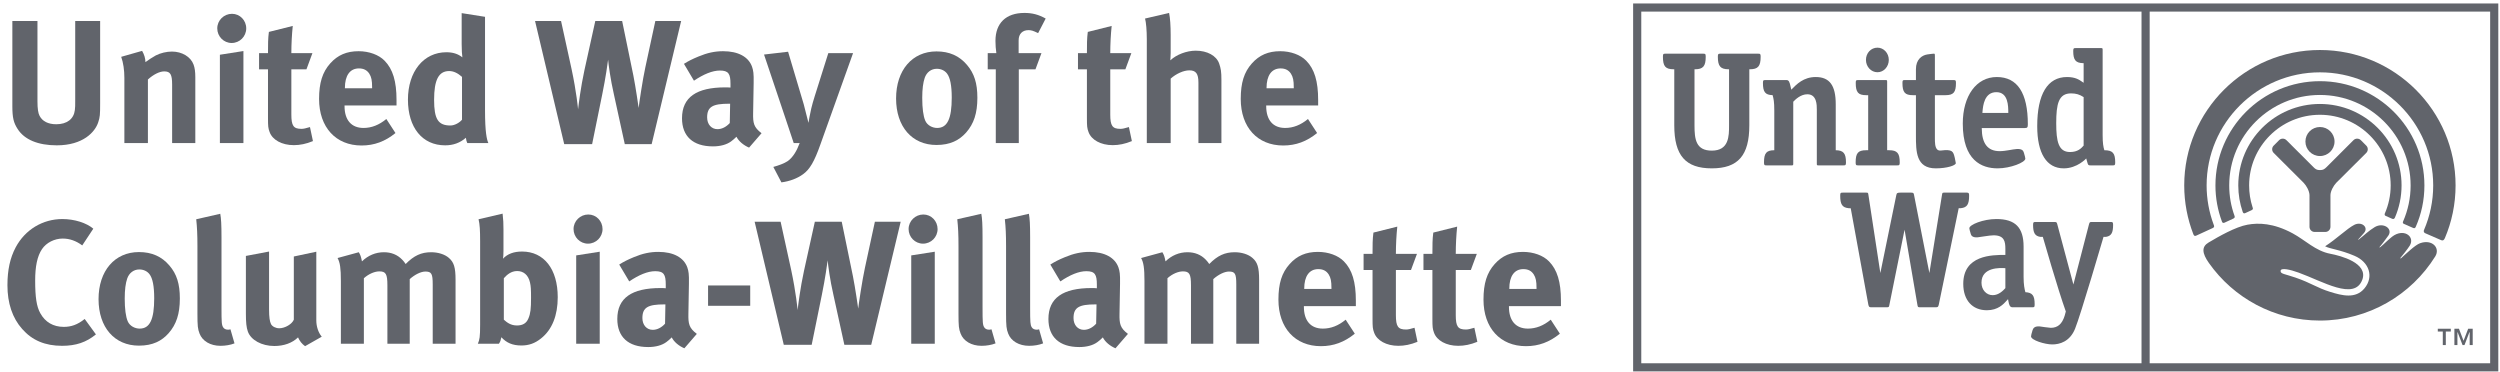
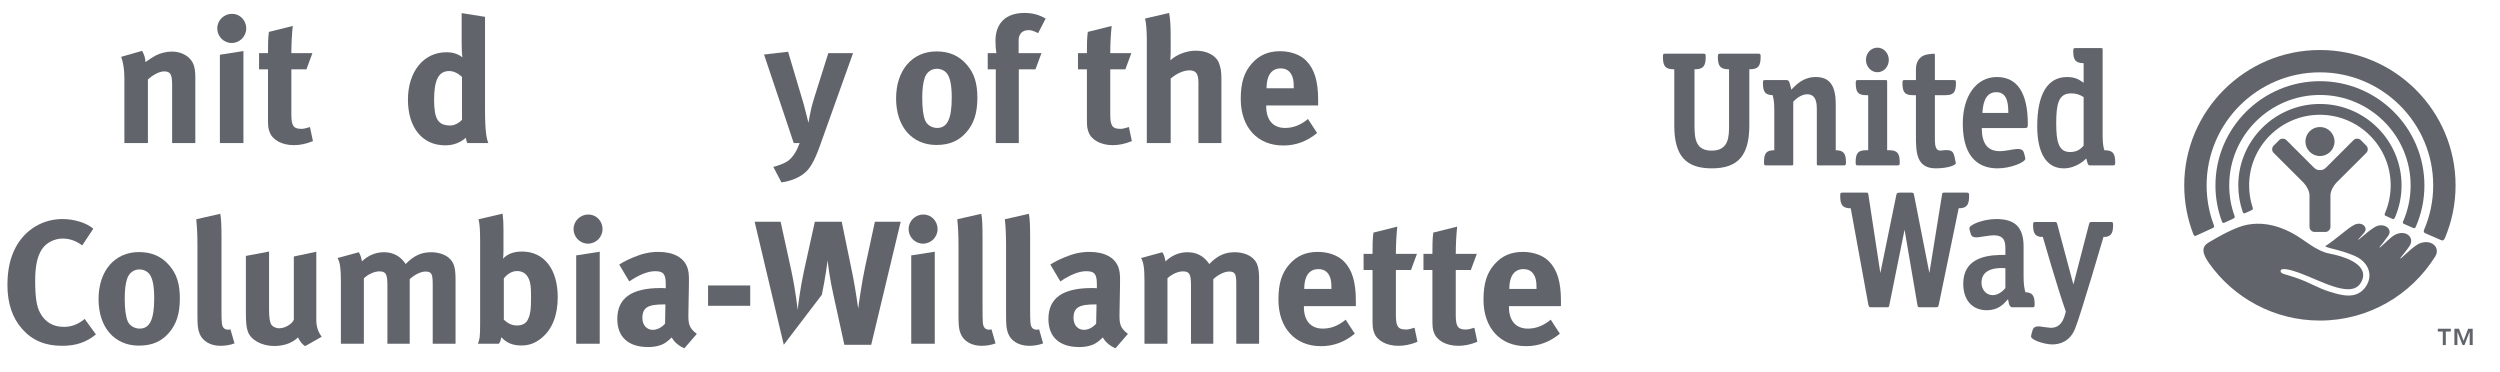
<svg xmlns="http://www.w3.org/2000/svg" width="323px" height="48px" viewBox="0 0 323 48" version="1.1">
  <title>stickyheader-logo</title>
  <desc>Created with Sketch.</desc>
  <defs />
  <g id="Symbols" stroke="none" stroke-width="1" fill="none" fill-rule="evenodd">
    <g id="stickyheader-alt" transform="translate(-241, -12)" fill="#61646B">
      <g id="stickyheader-logo" transform="translate(241, 12)">
        <g id="UW-logo-skeleton" transform="translate(211, 0)">
          <path d="M104.998,42.833 L104.998,44.58 L104.609,44.58 L104.609,42.833 L103.963,42.833 L103.963,42.47 L105.644,42.47 L105.644,42.833 L104.998,42.833 Z M108.083,44.58 L108.083,42.921 L108.043,42.93 L107.413,44.58 L107.161,44.58 L106.528,42.93 L106.498,42.926 L106.498,44.58 L106.108,44.58 L106.108,42.47 L106.696,42.47 L107.291,44.033 L107.888,42.47 L108.473,42.47 L108.473,44.58 L108.083,44.58 Z" id="Fill-1" />
          <path d="M79.081,27.536 C79.271,27.446 79.707,27.252 79.902,27.158 C80.125,27.048 80.095,26.948 80.027,26.765 C79.738,25.879 79.588,24.935 79.588,23.954 C79.588,18.926 83.688,14.83 88.734,14.83 C93.77,14.83 97.876,18.926 97.876,23.954 C97.876,25.246 97.602,26.476 97.116,27.589 C97.085,27.665 97.075,27.823 97.209,27.886 C97.353,27.951 97.907,28.198 98.071,28.267 C98.234,28.329 98.34,28.289 98.422,28.117 C98.974,26.841 99.282,25.432 99.282,23.954 C99.282,18.152 94.551,13.432 88.734,13.432 C82.913,13.432 78.186,18.152 78.186,23.954 C78.186,25.146 78.385,26.286 78.751,27.357 C78.806,27.52 78.894,27.622 79.081,27.536" id="Fill-2" />
          <path d="M76.398,28.773 C76.622,28.665 77.372,28.323 77.573,28.229 C77.777,28.135 77.73,27.968 77.7,27.886 C77.253,26.655 77.015,25.338 77.015,23.96 C77.015,17.511 82.271,12.269 88.737,12.269 C95.192,12.269 100.452,17.511 100.452,23.96 C100.452,25.61 100.103,27.181 99.482,28.604 C99.446,28.68 99.394,28.849 99.581,28.926 C99.768,29.004 100.607,29.38 100.769,29.447 C100.934,29.516 101.037,29.491 101.118,29.299 C101.841,27.665 102.234,25.855 102.234,23.96 C102.234,16.533 96.174,10.488 88.737,10.488 C81.287,10.488 75.235,16.533 75.235,23.96 C75.235,25.596 75.53,27.155 76.071,28.615 C76.103,28.703 76.173,28.875 76.398,28.773" id="Fill-3" />
          <path d="M72.754,30.443 C73.016,30.321 74.607,29.588 74.883,29.464 C75.167,29.338 75.045,29.122 75.002,29.011 C74.417,27.433 74.095,25.732 74.095,23.954 C74.095,15.898 80.659,9.347 88.734,9.347 C96.802,9.347 103.37,15.898 103.37,23.954 C103.37,25.994 102.946,27.932 102.189,29.697 C102.139,29.801 102.086,30.021 102.351,30.138 C102.612,30.253 104.155,30.925 104.368,31.016 C104.573,31.111 104.731,31.093 104.873,30.776 C105.768,28.679 106.26,26.373 106.26,23.954 C106.26,14.309 98.398,6.461 88.734,6.461 C79.067,6.461 71.202,14.309 71.202,23.954 C71.202,26.173 71.62,28.294 72.375,30.247 C72.422,30.352 72.496,30.565 72.754,30.443" id="Fill-4" />
          <path d="M88.741,20.16 C89.775,20.16 90.622,19.322 90.622,18.286 C90.622,17.245 89.775,16.41 88.741,16.41 C87.697,16.41 86.861,17.245 86.861,18.286 C86.861,19.322 87.697,20.16 88.741,20.16" id="Fill-5" />
          <path d="M89.431,29.969 C89.795,29.969 90.095,29.67 90.095,29.305 L90.095,25.2 C90.109,24.682 90.478,24.01 90.839,23.623 L94.722,19.755 C94.983,19.492 94.983,19.07 94.722,18.814 L94.017,18.106 C93.754,17.848 93.334,17.848 93.075,18.106 L89.567,21.611 C89.335,21.831 89.175,21.976 88.741,21.976 C88.307,21.976 88.141,21.831 87.916,21.611 L84.403,18.106 C84.143,17.848 83.723,17.848 83.463,18.106 L82.759,18.814 C82.498,19.07 82.498,19.492 82.759,19.755 L86.636,23.623 C87.006,24.01 87.371,24.682 87.387,25.2 L87.387,29.305 C87.387,29.67 87.684,29.969 88.053,29.969 L89.431,29.969" id="Fill-6" />
          <path d="M101.669,31.425 C101.009,31.659 99.786,32.867 99.224,33.356 L99.079,33.389 C99.274,33.165 100.121,32.102 100.341,31.734 C101.011,30.632 99.746,29.584 98.357,30.38 C97.835,30.678 96.958,31.603 96.532,31.934 L96.393,31.964 C96.583,31.78 97.364,30.755 97.582,30.427 C98.185,29.528 96.913,28.685 95.815,29.342 C95.04,29.804 94.406,30.44 93.754,30.946 L93.644,30.969 C93.822,30.801 94.255,30.292 94.42,30.107 C95.067,29.388 94.142,28.551 93.166,29.054 C92.232,29.534 90.877,30.872 89.404,31.819 C90.091,32.185 91.295,32.236 93.206,33.053 C95.118,33.869 95.729,35.767 94.486,37.261 C93.333,38.648 91.577,38.181 90.061,37.713 C88.308,37.17 87.69,36.596 85.574,35.864 C84.19,35.386 83.627,35.4 83.652,35.001 C83.678,34.551 84.866,34.818 85.983,35.223 C89.082,36.339 93.197,38.885 94.207,36.144 C95.004,33.984 91.434,33.043 90.07,32.786 C88.164,32.424 86.853,31.034 85.203,30.144 C82.714,28.806 80.799,28.774 79.375,29.031 C77.846,29.304 75.666,30.55 74.343,31.336 C73.43,31.88 73.491,32.702 74.391,33.979 C77.562,38.476 82.805,41.416 88.732,41.416 C95.026,41.416 100.543,38.091 103.633,33.131 C104.314,32.037 103.238,30.864 101.669,31.425" id="Fill-7" />
-           <path d="M110.728,46.935 C109.711,46.935 67.752,46.935 66.737,46.935 C66.737,45.921 66.737,2.514 66.737,1.498 C67.752,1.498 109.711,1.498 110.728,1.498 C110.728,2.514 110.728,45.921 110.728,46.935 Z M65.685,46.935 C64.655,46.935 2.081,46.935 1.053,46.935 C1.053,45.921 1.053,2.514 1.053,1.498 C2.081,1.498 64.655,1.498 65.685,1.498 L65.685,46.935 Z M0,47.985 L111.781,47.985 L111.781,0.449 L0,0.449 L0,47.985 Z" id="Fill-9" />
          <path d="M51.409,43.455 C51.411,43.957 53.21,44.501 54.152,44.501 C55.097,44.501 56.412,44.15 57.094,42.486 C57.813,40.731 60.775,30.606 60.775,30.606 L61.104,30.601 C61.776,30.483 62.012,30.083 62.012,29.067 C62.012,28.708 61.964,28.679 61.67,28.679 L59.237,28.679 C59.002,28.685 58.981,28.717 58.907,28.948 L56.882,36.757 C56.882,36.757 54.795,28.948 54.795,28.952 C54.73,28.717 54.696,28.685 54.465,28.679 L52.022,28.679 C51.725,28.679 51.674,28.708 51.674,29.067 C51.674,30.089 51.919,30.492 52.591,30.601 L52.932,30.607 C52.932,30.607 54.878,37.398 55.904,40.244 C55.904,40.244 55.753,40.794 55.753,40.798 C55.423,41.861 54.853,42.355 53.962,42.355 C53.751,42.355 52.55,42.175 52.55,42.175 C51.875,42.115 51.693,42.4 51.61,42.648 C51.491,43 51.409,43.379 51.409,43.455" id="Fill-11" />
          <path d="M43.113,24.886 L40.21,24.886 C39.957,24.886 39.951,24.908 39.908,25.164 L38.275,35.275 L36.298,25.21 C36.253,24.94 36.213,24.886 35.898,24.886 L34.57,24.886 C34.08,24.886 34.064,24.956 33.999,25.229 L31.941,35.275 L30.396,25.163 C30.359,24.908 30.347,24.886 30.099,24.886 L27.119,24.886 C26.806,24.886 26.755,24.913 26.755,25.29 C26.755,26.404 27.022,26.807 27.818,26.897 L28.115,26.912 L30.388,39.354 C30.46,39.642 30.497,39.7 30.766,39.7 L32.734,39.7 C33.049,39.7 33.058,39.685 33.115,39.354 L35.07,29.68 L36.725,39.36 C36.78,39.685 36.787,39.7 37.104,39.7 L39.112,39.7 C39.38,39.7 39.42,39.642 39.492,39.354 L42.063,26.903 L42.354,26.897 C43.146,26.807 43.41,26.4 43.41,25.29 C43.41,24.936 43.358,24.9 43.113,24.886" id="Fill-12" />
          <path d="M48.094,37.227 C47.82,37.53 47.249,38.136 46.456,38.136 C45.636,38.136 45.008,37.442 45.008,36.523 C45.008,34.489 47.435,34.602 48.094,34.65 L48.094,37.227 Z M50.679,37.751 C50.564,37.321 50.448,36.782 50.448,35.779 L50.448,31.857 C50.448,29.398 49.376,28.299 46.934,28.299 C45.235,28.299 43.438,29.031 43.438,29.49 C43.438,29.552 43.514,29.905 43.624,30.231 C43.671,30.38 43.787,30.719 44.51,30.662 C44.804,30.64 46.052,30.403 46.574,30.403 C47.959,30.403 48.094,31.204 48.094,32.157 L48.094,32.933 C46.367,32.933 42.653,32.949 42.653,36.677 C42.653,38.78 43.824,40.084 45.706,40.084 C47.138,40.084 47.85,39.301 48.273,38.83 L48.438,38.65 L48.491,38.934 C48.576,39.385 48.664,39.702 49.021,39.702 L51.524,39.702 C51.836,39.702 51.877,39.678 51.877,39.312 C51.877,38.199 51.604,37.804 50.679,37.751 Z" id="Fill-13" />
          <path d="M33.088,19.41 L32.82,19.408 L32.82,10.583 C32.82,10.368 32.812,10.344 32.605,10.344 L29.105,10.344 C28.803,10.344 28.762,10.368 28.762,10.729 C28.762,11.93 29.083,12.297 30.115,12.297 L30.369,12.297 L30.369,19.408 L30.102,19.41 C29.067,19.41 28.75,19.776 28.75,20.98 C28.75,21.338 28.8,21.368 29.1,21.368 L34.1,21.368 C34.391,21.368 34.446,21.338 34.446,20.98 C34.446,19.792 34.108,19.41 33.088,19.41" id="Fill-14" />
          <path d="M31.568,6.158 C30.731,6.158 30.081,6.852 30.081,7.739 C30.081,8.615 30.745,9.333 31.568,9.333 C32.38,9.333 33.033,8.615 33.033,7.739 C33.033,6.866 32.38,6.158 31.568,6.158" id="Fill-15" />
          <path d="M15.012,8.95 L15.08,8.95 C16.135,8.95 16.476,8.558 16.476,7.334 C16.476,6.963 16.428,6.934 16.118,6.934 L11.303,6.934 C11.027,6.934 10.983,6.976 10.957,7.14 L10.946,7.334 C10.946,8.553 11.283,8.945 12.322,8.95 L12.394,8.95 L12.394,16.192 C12.394,17.576 12.394,19.462 10.164,19.462 C8.099,19.462 7.93,17.978 7.93,16.192 L7.93,8.95 L8.001,8.95 C9.042,8.945 9.379,8.553 9.379,7.334 C9.379,7.334 9.362,7.102 9.362,7.101 C9.337,6.97 9.287,6.934 9.019,6.934 L4.207,6.934 C3.902,6.934 3.85,6.963 3.85,7.334 C3.85,8.571 4.174,8.95 5.252,8.95 L5.316,8.95 L5.316,16.192 C5.316,20.084 6.766,21.752 10.164,21.752 C13.559,21.752 15.012,20.084 15.012,16.192 L15.012,8.95" id="Fill-16" />
          <path d="M26.177,19.41 L26.177,13.456 C26.177,11.037 25.38,9.952 23.596,9.952 C22.007,9.952 21.123,10.884 20.436,11.585 C20.384,11.331 20.329,11.129 20.329,11.129 C20.221,10.642 20.135,10.344 19.821,10.344 L17.113,10.344 C16.815,10.344 16.772,10.368 16.772,10.729 C16.772,11.864 17.054,12.271 18.02,12.292 C18.155,12.769 18.238,13.16 18.238,14.297 L18.238,19.41 C17.22,19.415 16.909,19.785 16.909,20.98 C16.909,21.338 16.957,21.368 17.256,21.368 L20.475,21.368 C20.678,21.368 20.687,21.336 20.687,21.128 L20.689,13.142 C20.981,12.841 21.647,12.18 22.512,12.18 C23.733,12.18 23.733,13.564 23.733,14.159 L23.733,21.128 C23.733,21.336 23.738,21.368 23.941,21.368 L27.153,21.368 C27.445,21.368 27.5,21.338 27.5,20.98 C27.5,19.808 27.169,19.42 26.177,19.41" id="Fill-17" />
          <path d="M39.103,21.752 C40.534,21.752 41.691,21.38 41.691,21.075 C41.691,21.024 41.61,20.603 41.558,20.394 C41.358,19.568 41.283,19.26 39.765,19.448 C39.569,19.473 39.407,19.427 39.285,19.31 C38.988,19.018 38.988,18.366 38.988,17.845 L38.988,12.297 L40.352,12.297 C41.393,12.297 41.709,11.93 41.709,10.729 C41.709,10.368 41.661,10.344 41.362,10.344 L38.988,10.344 L38.988,7.239 C38.988,6.946 38.962,6.934 38.854,6.934 C38.745,6.932 38.245,6.997 37.993,7.036 C37.292,7.151 36.538,7.691 36.538,8.938 L36.538,10.344 L35.141,10.344 C34.837,10.344 34.797,10.368 34.797,10.729 C34.797,11.93 35.113,12.297 36.149,12.297 L36.538,12.297 L36.538,17.46 C36.538,19.569 36.538,21.752 39.103,21.752" id="Fill-18" />
          <path d="M45.125,14.595 L45.141,14.402 C45.209,13.656 45.368,11.908 46.932,11.908 C48.462,11.908 48.472,13.69 48.472,14.595 L45.125,14.595 Z M50.997,16.055 C50.997,12.01 49.648,9.952 46.988,9.952 C44.357,9.952 42.592,12.372 42.592,15.969 C42.592,20.746 45.039,21.752 47.093,21.752 C48.748,21.752 50.674,20.983 50.674,20.494 C50.674,20.414 50.589,20.046 50.48,19.711 C50.399,19.465 50.262,19.218 49.563,19.254 C49.024,19.281 48.158,19.529 47.357,19.529 C45.827,19.529 45.048,18.572 45.043,16.543 L50.6,16.543 C50.93,16.543 50.997,16.461 50.997,16.055 Z" id="Fill-19" />
          <path d="M56.447,19.642 C54.956,19.642 54.664,18.282 54.664,15.919 C54.664,13.419 54.971,12.066 56.574,12.066 C57.212,12.066 57.678,12.201 58.206,12.546 L58.206,18.809 C57.889,19.174 57.439,19.642 56.447,19.642 Z M60.883,19.41 C60.749,18.978 60.661,18.526 60.661,17.438 L60.661,6.451 C60.661,6.239 60.645,6.211 60.445,6.211 L57.216,6.211 C56.915,6.211 56.862,6.239 56.862,6.597 C56.862,7.758 57.173,8.137 58.142,8.16 L58.206,8.164 L58.206,10.697 L58.006,10.56 C57.638,10.308 57.141,9.952 56.06,9.952 C53.545,9.952 52.209,12.156 52.209,16.307 C52.209,19.819 53.426,21.752 55.635,21.752 C57.382,21.752 58.541,20.474 58.541,20.474 L58.676,20.955 C58.785,21.327 58.797,21.368 59.099,21.368 L61.936,21.368 C62.234,21.368 62.285,21.338 62.285,20.98 C62.285,19.796 61.971,19.41 60.883,19.41 Z" id="Fill-20" />
        </g>
        <g id="logotype" transform="translate(0, 1)">
          <g>
-             <path d="M12.689,14.806 C12.281,16.052 10.738,17.777 7.336,17.777 C4.931,17.777 3.16,17.05 2.278,15.666 C1.756,14.854 1.596,14.213 1.596,12.696 L1.596,1.717 L4.84,1.717 L4.84,12.082 C4.84,13.06 4.931,13.623 5.113,13.965 C5.474,14.669 6.224,15.053 7.267,15.053 C8.651,15.053 9.537,14.375 9.672,13.216 C9.718,12.876 9.718,12.648 9.718,11.811 L9.718,1.717 L12.938,1.717 L12.938,12.333 C12.938,13.831 12.917,14.122 12.689,14.806" id="Fill-21" />
            <path d="M22.239,17.482 L22.239,9.929 C22.239,8.613 22.013,8.224 21.219,8.224 C20.605,8.224 19.811,8.632 19.11,9.27 L19.11,17.482 L16.069,17.482 L16.069,9.065 C16.069,8.069 15.933,7.114 15.66,6.341 L18.361,5.571 C18.634,6.047 18.79,6.546 18.79,7.026 C19.245,6.704 19.631,6.434 20.129,6.161 C20.744,5.844 21.536,5.662 22.218,5.662 C23.512,5.662 24.644,6.341 25.008,7.343 C25.166,7.771 25.235,8.271 25.235,8.996 L25.235,17.482 L22.239,17.482" id="Fill-22" />
            <path d="M29.929,4.554 C28.908,4.554 28.07,3.71 28.07,2.667 C28.07,1.624 28.932,0.784 29.976,0.784 C30.996,0.784 31.813,1.624 31.813,2.667 C31.813,3.71 30.974,4.554 29.929,4.554 Z M28.41,17.482 L28.41,6.072 L31.45,5.594 L31.45,17.482 L28.41,17.482 Z" id="Fill-23" />
            <path d="M37.96,17.753 C36.418,17.753 35.193,17.073 34.83,16.052 C34.649,15.554 34.625,15.327 34.625,14.26 L34.625,7.954 L33.471,7.954 L33.471,5.865 L34.625,5.865 C34.625,4.733 34.625,3.984 34.74,3.123 L37.825,2.351 C37.711,3.416 37.643,4.688 37.643,5.865 L40.365,5.865 L39.594,7.954 L37.643,7.954 L37.643,13.784 C37.643,15.259 37.914,15.648 38.958,15.648 C39.231,15.648 39.503,15.579 40.048,15.417 L40.432,17.23 C39.548,17.595 38.755,17.753 37.96,17.753" id="Fill-24" />
-             <path d="M44.515,12.629 L44.515,12.717 C44.515,14.511 45.401,15.531 46.967,15.531 C48.009,15.531 48.984,15.144 49.915,14.375 L51.094,16.188 C49.756,17.278 48.348,17.798 46.715,17.798 C43.382,17.798 41.225,15.44 41.225,11.787 C41.225,9.7 41.659,8.317 42.676,7.181 C43.632,6.116 44.786,5.616 46.333,5.616 C47.67,5.616 48.939,6.072 49.688,6.843 C50.755,7.933 51.231,9.497 51.231,11.924 L51.231,12.629 L44.515,12.629 Z M48.076,10.266 C48.076,9.406 47.987,8.952 47.713,8.518 C47.419,8.069 46.988,7.839 46.376,7.839 C45.22,7.839 44.561,8.748 44.561,10.36 L44.561,10.404 L48.076,10.404 L48.076,10.266 Z" id="Fill-25" />
            <path d="M60.373,17.482 C60.282,17.302 60.236,17.117 60.192,16.799 C59.443,17.458 58.558,17.777 57.513,17.777 C54.564,17.777 52.706,15.484 52.706,11.877 C52.706,8.249 54.725,5.75 57.672,5.75 C58.512,5.75 59.172,5.959 59.739,6.41 C59.691,6.161 59.647,5.368 59.647,4.688 L59.647,0.696 L62.665,1.172 L62.665,13.24 C62.665,16.095 62.892,17.032 63.095,17.482 L60.373,17.482 Z M59.691,8.93 C59.127,8.43 58.582,8.18 58.036,8.18 C56.674,8.18 56.086,9.317 56.086,11.903 C56.086,14.394 56.607,15.214 58.196,15.214 C58.762,15.214 59.398,14.827 59.691,14.466 L59.691,8.93 Z" id="Fill-26" />
-             <path d="M84.195,17.618 L80.721,17.618 L79.317,11.199 C78.863,9.223 78.612,7.276 78.567,6.704 C78.523,7.067 78.251,9.065 77.818,11.152 L76.503,17.618 L72.895,17.618 L69.129,1.717 L72.489,1.717 L73.849,7.933 C74.484,10.876 74.687,13.125 74.687,13.125 C74.758,12.512 75.03,10.266 75.505,8.089 L76.911,1.717 L80.382,1.717 L81.834,8.773 C82.129,10.246 82.515,12.948 82.515,12.948 C82.56,12.448 83.035,9.245 83.377,7.704 L84.669,1.717 L88.004,1.717 L84.195,17.618" id="Fill-27" />
-             <path d="M96.781,18.072 C96.08,17.777 95.445,17.255 95.15,16.668 C94.924,16.891 94.672,17.117 94.446,17.278 C93.878,17.691 93.061,17.912 92.109,17.912 C89.524,17.912 88.116,16.596 88.116,14.282 C88.116,11.559 90,10.289 93.697,10.289 C93.926,10.289 94.128,10.289 94.378,10.314 L94.378,9.835 C94.378,8.544 94.128,8.114 93.016,8.114 C92.042,8.114 90.908,8.586 89.659,9.426 L88.366,7.248 C88.981,6.864 89.433,6.637 90.25,6.299 C91.384,5.825 92.359,5.616 93.426,5.616 C95.377,5.616 96.714,6.341 97.168,7.634 C97.327,8.114 97.396,8.477 97.372,9.722 L97.304,13.623 C97.281,14.895 97.372,15.44 98.393,16.211 L96.781,18.072 Z M94.198,12.401 C92.088,12.401 91.362,12.786 91.362,14.168 C91.362,15.077 91.927,15.688 92.7,15.688 C93.267,15.688 93.835,15.396 94.288,14.895 L94.332,12.401 L94.198,12.401 Z" id="Fill-28" />
            <path d="M105.996,17.662 C105.203,19.908 104.612,20.886 103.773,21.497 C103.001,22.065 102.005,22.427 100.959,22.563 L99.914,20.567 C100.573,20.386 101.346,20.115 101.8,19.794 C102.14,19.546 102.411,19.23 102.661,18.842 C102.957,18.367 103.047,18.162 103.32,17.482 L102.548,17.482 C102.186,16.394 101.573,14.578 101.457,14.213 L98.713,6.047 L101.82,5.684 L103.841,12.468 C104.021,13.149 104.408,14.714 104.454,14.872 C104.454,14.806 104.679,13.578 104.816,13.011 C104.908,12.629 105.09,11.946 105.271,11.402 L107.017,5.865 L110.215,5.865 L105.996,17.662" id="Fill-29" />
            <path d="M124.825,16.123 C123.939,17.117 122.782,17.731 120.992,17.731 C117.837,17.731 115.774,15.371 115.774,11.722 C115.774,8.069 117.86,5.642 120.992,5.642 C122.645,5.642 123.939,6.207 124.936,7.388 C125.868,8.477 126.277,9.746 126.277,11.63 C126.277,13.623 125.823,14.989 124.825,16.123 Z M122.352,8.498 C122.057,8.114 121.58,7.887 121.037,7.887 C120.31,7.887 119.718,8.338 119.471,9.065 C119.264,9.679 119.153,10.495 119.153,11.651 C119.153,12.991 119.289,13.989 119.538,14.578 C119.809,15.214 120.49,15.531 121.08,15.531 C122.395,15.531 122.965,14.349 122.965,11.606 C122.965,10.04 122.758,9.021 122.352,8.498 Z" id="Fill-30" />
            <path d="M134.125,3.28 C133.468,2.961 133.239,2.894 132.877,2.894 C132.106,2.894 131.608,3.371 131.608,4.211 L131.608,5.865 L134.556,5.865 L133.784,7.954 L131.629,7.954 L131.629,17.482 L128.656,17.482 L128.656,7.954 L127.614,7.954 L127.614,5.865 L128.727,5.865 C128.656,5.389 128.613,4.798 128.613,4.278 C128.613,1.987 129.972,0.671 132.354,0.671 C133.354,0.671 134.169,0.874 135.102,1.395 L134.125,3.28" id="Fill-31" />
            <path d="M143.764,17.753 C142.223,17.753 140.996,17.073 140.634,16.052 C140.454,15.554 140.43,15.327 140.43,14.26 L140.43,7.954 L139.274,7.954 L139.274,5.865 L140.43,5.865 C140.43,4.733 140.43,3.984 140.543,3.123 L143.628,2.351 C143.516,3.416 143.446,4.688 143.446,5.865 L146.171,5.865 L145.399,7.954 L143.446,7.954 L143.446,13.784 C143.446,15.259 143.72,15.648 144.764,15.648 C145.036,15.648 145.308,15.579 145.854,15.417 L146.238,17.23 C145.353,17.595 144.558,17.753 143.764,17.753" id="Fill-32" />
            <path d="M154.837,17.482 L154.837,9.679 C154.837,8.518 154.518,8.089 153.657,8.089 C152.908,8.089 151.933,8.544 151.251,9.156 L151.251,17.482 L148.167,17.482 L148.167,4.051 C148.167,2.961 148.076,1.874 147.94,1.395 L151.047,0.671 C151.184,1.307 151.251,2.397 151.251,3.507 L151.251,5.825 C151.251,6.186 151.206,6.662 151.206,6.797 C152.001,6.047 153.318,5.548 154.497,5.548 C155.971,5.548 157.151,6.186 157.514,7.204 C157.739,7.862 157.807,8.249 157.807,9.358 L157.807,17.482 L154.837,17.482" id="Fill-33" />
            <path d="M163.594,12.629 L163.594,12.717 C163.594,14.511 164.476,15.531 166.042,15.531 C167.087,15.531 168.061,15.144 168.991,14.375 L170.171,16.188 C168.833,17.278 167.426,17.798 165.794,17.798 C162.457,17.798 160.304,15.44 160.304,11.787 C160.304,9.7 160.734,8.317 161.755,7.181 C162.709,6.116 163.865,5.616 165.406,5.616 C166.745,5.616 168.015,6.072 168.764,6.843 C169.832,7.933 170.305,9.497 170.305,11.924 L170.305,12.629 L163.594,12.629 Z M167.155,10.266 C167.155,9.406 167.063,8.952 166.789,8.518 C166.497,8.069 166.065,7.839 165.452,7.839 C164.295,7.839 163.637,8.748 163.637,10.36 L163.637,10.404 L167.155,10.404 L167.155,10.266 Z" id="Fill-34" />
            <path d="M8.016,43.679 C5.839,43.679 4.157,42.978 2.865,41.506 C1.596,40.075 0.961,38.167 0.961,35.856 C0.961,33.881 1.302,32.32 2.028,30.953 C3.251,28.664 5.52,27.301 8.062,27.301 C9.627,27.301 11.191,27.803 12.054,28.548 L10.626,30.707 C9.829,30.116 8.993,29.822 8.106,29.822 C7.041,29.822 5.995,30.345 5.429,31.182 C4.816,32.091 4.544,33.409 4.544,35.245 C4.544,37.398 4.726,38.603 5.202,39.46 C5.839,40.619 6.882,41.232 8.243,41.232 C9.175,41.232 10.012,40.962 10.942,40.209 L12.393,42.205 C11.146,43.228 9.809,43.679 8.016,43.679" id="Fill-35" />
            <path d="M21.785,42.05 C20.9,43.045 19.743,43.657 17.952,43.657 C14.796,43.657 12.732,41.299 12.732,37.648 C12.732,33.995 14.82,31.567 17.952,31.567 C19.608,31.567 20.9,32.139 21.897,33.316 C22.829,34.403 23.237,35.673 23.237,37.557 C23.237,39.552 22.783,40.916 21.785,42.05 Z M19.313,34.423 C19.016,34.038 18.542,33.813 17.996,33.813 C17.27,33.813 16.681,34.269 16.433,34.993 C16.226,35.604 16.114,36.421 16.114,37.58 C16.114,38.914 16.25,39.914 16.5,40.505 C16.771,41.139 17.452,41.456 18.043,41.456 C19.359,41.456 19.923,40.277 19.923,37.534 C19.923,35.967 19.72,34.947 19.313,34.423 Z" id="Fill-36" />
            <path d="M28.479,43.679 C27.188,43.679 26.145,43.066 25.781,42.093 C25.554,41.506 25.508,41.139 25.508,39.486 L25.508,30.822 C25.508,29.303 25.463,28.368 25.352,27.328 L28.459,26.62 C28.571,27.259 28.617,28.006 28.617,29.637 L28.617,38.691 C28.617,40.686 28.64,40.962 28.822,41.273 C28.933,41.48 29.184,41.594 29.433,41.594 C29.548,41.594 29.616,41.594 29.774,41.547 L30.297,43.364 C29.774,43.569 29.137,43.679 28.479,43.679" id="Fill-37" />
            <path d="M39.416,43.725 C39.03,43.454 38.71,43.066 38.506,42.59 C37.76,43.32 36.671,43.703 35.445,43.703 C33.811,43.703 32.404,42.931 32.019,41.823 C31.837,41.299 31.769,40.686 31.769,39.509 L31.769,32.066 L34.763,31.499 L34.763,38.962 C34.763,40.004 34.855,40.547 35.013,40.869 C35.173,41.187 35.626,41.412 36.08,41.412 C36.83,41.412 37.735,40.869 37.962,40.303 L37.962,32.139 L40.867,31.521 L40.867,40.393 C40.867,41.165 41.117,41.958 41.569,42.502 L39.416,43.725" id="Fill-38" />
            <path d="M55.907,43.409 L55.907,35.742 C55.907,34.356 55.748,34.084 54.955,34.084 C54.387,34.084 53.593,34.471 52.936,35.062 L52.936,43.409 L50.052,43.409 L50.052,35.856 C50.052,34.403 49.848,34.062 49.011,34.062 C48.444,34.062 47.671,34.356 47.012,34.947 L47.012,43.409 L44.042,43.409 L44.042,35.309 C44.042,33.631 43.928,32.906 43.612,32.337 L46.356,31.588 C46.558,31.91 46.65,32.179 46.764,32.769 C47.558,31.998 48.535,31.588 49.6,31.588 C50.553,31.588 51.347,31.91 51.958,32.544 C52.119,32.703 52.277,32.906 52.412,33.111 C53.479,32.022 54.431,31.588 55.702,31.588 C56.609,31.588 57.473,31.862 57.993,32.32 C58.651,32.885 58.857,33.561 58.857,35.155 L58.857,43.409 L55.907,43.409" id="Fill-39" />
            <path d="M69.902,42.726 C69.11,43.364 68.316,43.637 67.364,43.637 C66.228,43.637 65.435,43.295 64.777,42.57 C64.686,42.978 64.665,43.093 64.461,43.409 L61.739,43.409 C61.964,42.885 62.032,42.543 62.032,40.936 L62.032,30.184 C62.032,28.752 61.987,27.987 61.829,27.328 L64.937,26.603 C65.028,27.395 65.048,27.872 65.048,28.664 L65.048,31.408 C65.048,31.75 65.028,32.246 64.98,32.428 C65.572,31.796 66.388,31.499 67.454,31.499 C70.289,31.499 72.06,33.77 72.06,37.398 C72.06,39.754 71.334,41.594 69.902,42.726 Z M68.475,35.493 C68.247,34.497 67.612,34.018 66.819,34.018 C66.025,34.018 65.481,34.516 65.095,34.947 L65.095,40.303 C65.502,40.663 65.98,41.051 66.795,41.051 C67.545,41.051 68.023,40.754 68.27,40.141 C68.543,39.509 68.61,38.894 68.61,37.467 C68.61,36.421 68.589,35.99 68.475,35.493 Z" id="Fill-40" />
            <path d="M75.963,30.48 C74.943,30.48 74.103,29.637 74.103,28.596 C74.103,27.555 74.965,26.713 76.011,26.713 C77.032,26.713 77.848,27.555 77.848,28.596 C77.848,29.637 77.008,30.48 75.963,30.48 Z M74.444,43.409 L74.444,31.998 L77.485,31.521 L77.485,43.409 L74.444,43.409 Z" id="Fill-41" />
            <path d="M88.42,43.999 C87.716,43.703 87.081,43.18 86.787,42.59 C86.56,42.819 86.309,43.045 86.084,43.201 C85.517,43.618 84.699,43.839 83.747,43.839 C81.16,43.839 79.756,42.525 79.756,40.209 C79.756,37.488 81.637,36.216 85.336,36.216 C85.562,36.216 85.766,36.216 86.016,36.244 L86.016,35.768 C86.016,34.471 85.766,34.038 84.654,34.038 C83.68,34.038 82.544,34.516 81.297,35.358 L80.003,33.181 C80.616,32.792 81.071,32.568 81.886,32.226 C83.021,31.75 83.995,31.545 85.065,31.545 C87.013,31.545 88.352,32.274 88.806,33.561 C88.965,34.038 89.033,34.403 89.009,35.651 L88.941,39.552 C88.919,40.822 89.009,41.368 90.029,42.138 L88.42,43.999 Z M85.834,38.328 C83.724,38.328 82.998,38.711 82.998,40.095 C82.998,41.003 83.566,41.615 84.335,41.615 C84.904,41.615 85.471,41.322 85.925,40.822 L85.97,38.328 L85.834,38.328 Z" id="Fill-42" />
            <polygon id="Fill-43" points="91.482 38.509 96.928 38.509 96.928 35.882 91.482 35.882" />
-             <path d="M112.561,43.544 L109.09,43.544 L107.683,37.124 C107.228,35.155 106.98,33.202 106.935,32.633 C106.888,32.999 106.616,34.993 106.187,37.078 L104.87,43.544 L101.263,43.544 L97.498,27.644 L100.854,27.644 L102.216,33.856 C102.849,36.808 103.054,39.054 103.054,39.054 C103.121,38.438 103.395,36.197 103.871,34.018 L105.279,27.644 L108.75,27.644 L110.2,34.698 C110.497,36.172 110.881,38.872 110.881,38.872 C110.926,38.373 111.405,35.173 111.743,33.631 L113.036,27.644 L116.37,27.644 L112.561,43.544" id="Fill-44" />
+             <path d="M112.561,43.544 L109.09,43.544 L107.683,37.124 C107.228,35.155 106.98,33.202 106.935,32.633 C106.888,32.999 106.616,34.993 106.187,37.078 L101.263,43.544 L97.498,27.644 L100.854,27.644 L102.216,33.856 C102.849,36.808 103.054,39.054 103.054,39.054 C103.121,38.438 103.395,36.197 103.871,34.018 L105.279,27.644 L108.75,27.644 L110.2,34.698 C110.497,36.172 110.881,38.872 110.881,38.872 C110.926,38.373 111.405,35.173 111.743,33.631 L113.036,27.644 L116.37,27.644 L112.561,43.544" id="Fill-44" />
            <path d="M119.253,30.48 C118.232,30.48 117.391,29.637 117.391,28.596 C117.391,27.555 118.256,26.713 119.298,26.713 C120.319,26.713 121.136,27.555 121.136,28.596 C121.136,29.637 120.295,30.48 119.253,30.48 Z M117.732,43.409 L117.732,31.998 L120.772,31.521 L120.772,43.409 L117.732,43.409 Z" id="Fill-45" />
            <path d="M126.808,43.679 C125.517,43.679 124.472,43.066 124.109,42.093 C123.881,41.506 123.837,41.139 123.837,39.486 L123.837,30.822 C123.837,29.303 123.793,28.368 123.679,27.328 L126.786,26.62 C126.899,27.259 126.945,28.006 126.945,29.637 L126.945,38.691 C126.945,40.686 126.969,40.962 127.152,41.273 C127.263,41.48 127.512,41.594 127.762,41.594 C127.878,41.594 127.945,41.594 128.1,41.547 L128.624,43.364 C128.1,43.569 127.467,43.679 126.808,43.679" id="Fill-46" />
            <path d="M132.958,43.679 C131.662,43.679 130.618,43.066 130.257,42.093 C130.032,41.506 129.983,41.139 129.983,39.486 L129.983,30.822 C129.983,29.303 129.939,28.368 129.825,27.328 L132.934,26.62 C133.047,27.259 133.093,28.006 133.093,29.637 L133.093,38.691 C133.093,40.686 133.115,40.962 133.297,41.273 C133.409,41.48 133.659,41.594 133.907,41.594 C134.022,41.594 134.09,41.594 134.251,41.547 L134.771,43.364 C134.251,43.569 133.616,43.679 132.958,43.679" id="Fill-47" />
            <path d="M144.12,43.999 C143.416,43.703 142.781,43.18 142.487,42.59 C142.261,42.819 142.01,43.045 141.782,43.201 C141.217,43.618 140.397,43.839 139.445,43.839 C136.86,43.839 135.456,42.525 135.456,40.209 C135.456,37.488 137.337,36.216 141.036,36.216 C141.263,36.216 141.466,36.216 141.714,36.244 L141.714,35.768 C141.714,34.471 141.466,34.038 140.354,34.038 C139.378,34.038 138.243,34.516 136.996,35.358 L135.703,33.181 C136.317,32.792 136.769,32.568 137.586,32.226 C138.721,31.75 139.696,31.545 140.762,31.545 C142.714,31.545 144.053,32.274 144.506,33.561 C144.664,34.038 144.732,34.403 144.709,35.651 L144.641,39.552 C144.618,40.822 144.709,41.368 145.729,42.138 L144.12,43.999 Z M141.533,38.328 C139.424,38.328 138.699,38.711 138.699,40.095 C138.699,41.003 139.266,41.615 140.035,41.615 C140.604,41.615 141.172,41.322 141.623,40.822 L141.671,38.328 L141.533,38.328 Z" id="Fill-48" />
            <path d="M159.728,43.409 L159.728,35.742 C159.728,34.356 159.569,34.084 158.776,34.084 C158.21,34.084 157.412,34.471 156.757,35.062 L156.757,43.409 L153.875,43.409 L153.875,35.856 C153.875,34.403 153.67,34.062 152.831,34.062 C152.263,34.062 151.492,34.356 150.835,34.947 L150.835,43.409 L147.865,43.409 L147.865,35.309 C147.865,33.631 147.748,32.906 147.432,32.337 L150.178,31.588 C150.38,31.91 150.471,32.179 150.583,32.769 C151.378,31.998 152.354,31.588 153.419,31.588 C154.373,31.588 155.167,31.91 155.78,32.544 C155.94,32.703 156.099,32.906 156.235,33.111 C157.302,32.022 158.253,31.588 159.522,31.588 C160.43,31.588 161.293,31.862 161.813,32.32 C162.472,32.885 162.677,33.561 162.677,35.155 L162.677,43.409 L159.728,43.409" id="Fill-49" />
            <path d="M168.463,38.556 L168.463,38.645 C168.463,40.438 169.346,41.456 170.911,41.456 C171.955,41.456 172.931,41.075 173.86,40.303 L175.04,42.113 C173.703,43.201 172.297,43.725 170.663,43.725 C167.326,43.725 165.173,41.368 165.173,37.714 C165.173,35.628 165.603,34.243 166.626,33.111 C167.58,32.043 168.735,31.545 170.279,31.545 C171.615,31.545 172.885,31.998 173.633,32.769 C174.701,33.856 175.176,35.425 175.176,37.85 L175.176,38.556 L168.463,38.556 Z M172.023,36.197 C172.023,35.333 171.933,34.878 171.662,34.451 C171.366,33.995 170.935,33.77 170.324,33.77 C169.165,33.77 168.506,34.677 168.506,36.287 L168.506,36.332 L172.023,36.332 L172.023,36.197 Z" id="Fill-50" />
            <path d="M180.665,43.679 C179.124,43.679 177.901,42.999 177.537,41.979 C177.356,41.48 177.332,41.256 177.332,40.185 L177.332,33.881 L176.175,33.881 L176.175,31.796 L177.332,31.796 C177.332,30.661 177.332,29.913 177.447,29.049 L180.53,28.279 C180.417,29.343 180.349,30.616 180.349,31.796 L183.073,31.796 L182.301,33.881 L180.349,33.881 L180.349,39.707 C180.349,41.187 180.621,41.574 181.664,41.574 C181.938,41.574 182.211,41.506 182.755,41.346 L183.14,43.162 C182.255,43.523 181.461,43.679 180.665,43.679" id="Fill-51" />
            <path d="M188.401,43.679 C186.859,43.679 185.634,42.999 185.271,41.979 C185.091,41.48 185.067,41.256 185.067,40.185 L185.067,33.881 L183.911,33.881 L183.911,31.796 L185.067,31.796 C185.067,30.661 185.067,29.913 185.181,29.049 L188.265,28.279 C188.153,29.343 188.085,30.616 188.085,31.796 L190.806,31.796 L190.035,33.881 L188.085,33.881 L188.085,39.707 C188.085,41.187 188.356,41.574 189.398,41.574 C189.674,41.574 189.945,41.506 190.488,41.346 L190.874,43.162 C189.989,43.523 189.196,43.679 188.401,43.679" id="Fill-52" />
            <path d="M194.956,38.556 L194.956,38.645 C194.956,40.438 195.843,41.456 197.406,41.456 C198.451,41.456 199.425,41.075 200.356,40.303 L201.535,42.113 C200.199,43.201 198.79,43.725 197.158,43.725 C193.824,43.725 191.667,41.368 191.667,37.714 C191.667,35.628 192.099,34.243 193.118,33.111 C194.072,32.043 195.227,31.545 196.773,31.545 C198.112,31.545 199.381,31.998 200.131,32.769 C201.196,33.856 201.674,35.425 201.674,37.85 L201.674,38.556 L194.956,38.556 Z M198.519,36.197 C198.519,35.333 198.427,34.878 198.156,34.451 C197.86,33.995 197.43,33.77 196.816,33.77 C195.661,33.77 195.002,34.677 195.002,36.287 L195.002,36.332 L198.519,36.332 L198.519,36.197 Z" id="Fill-53" />
          </g>
        </g>
      </g>
    </g>
  </g>
</svg>